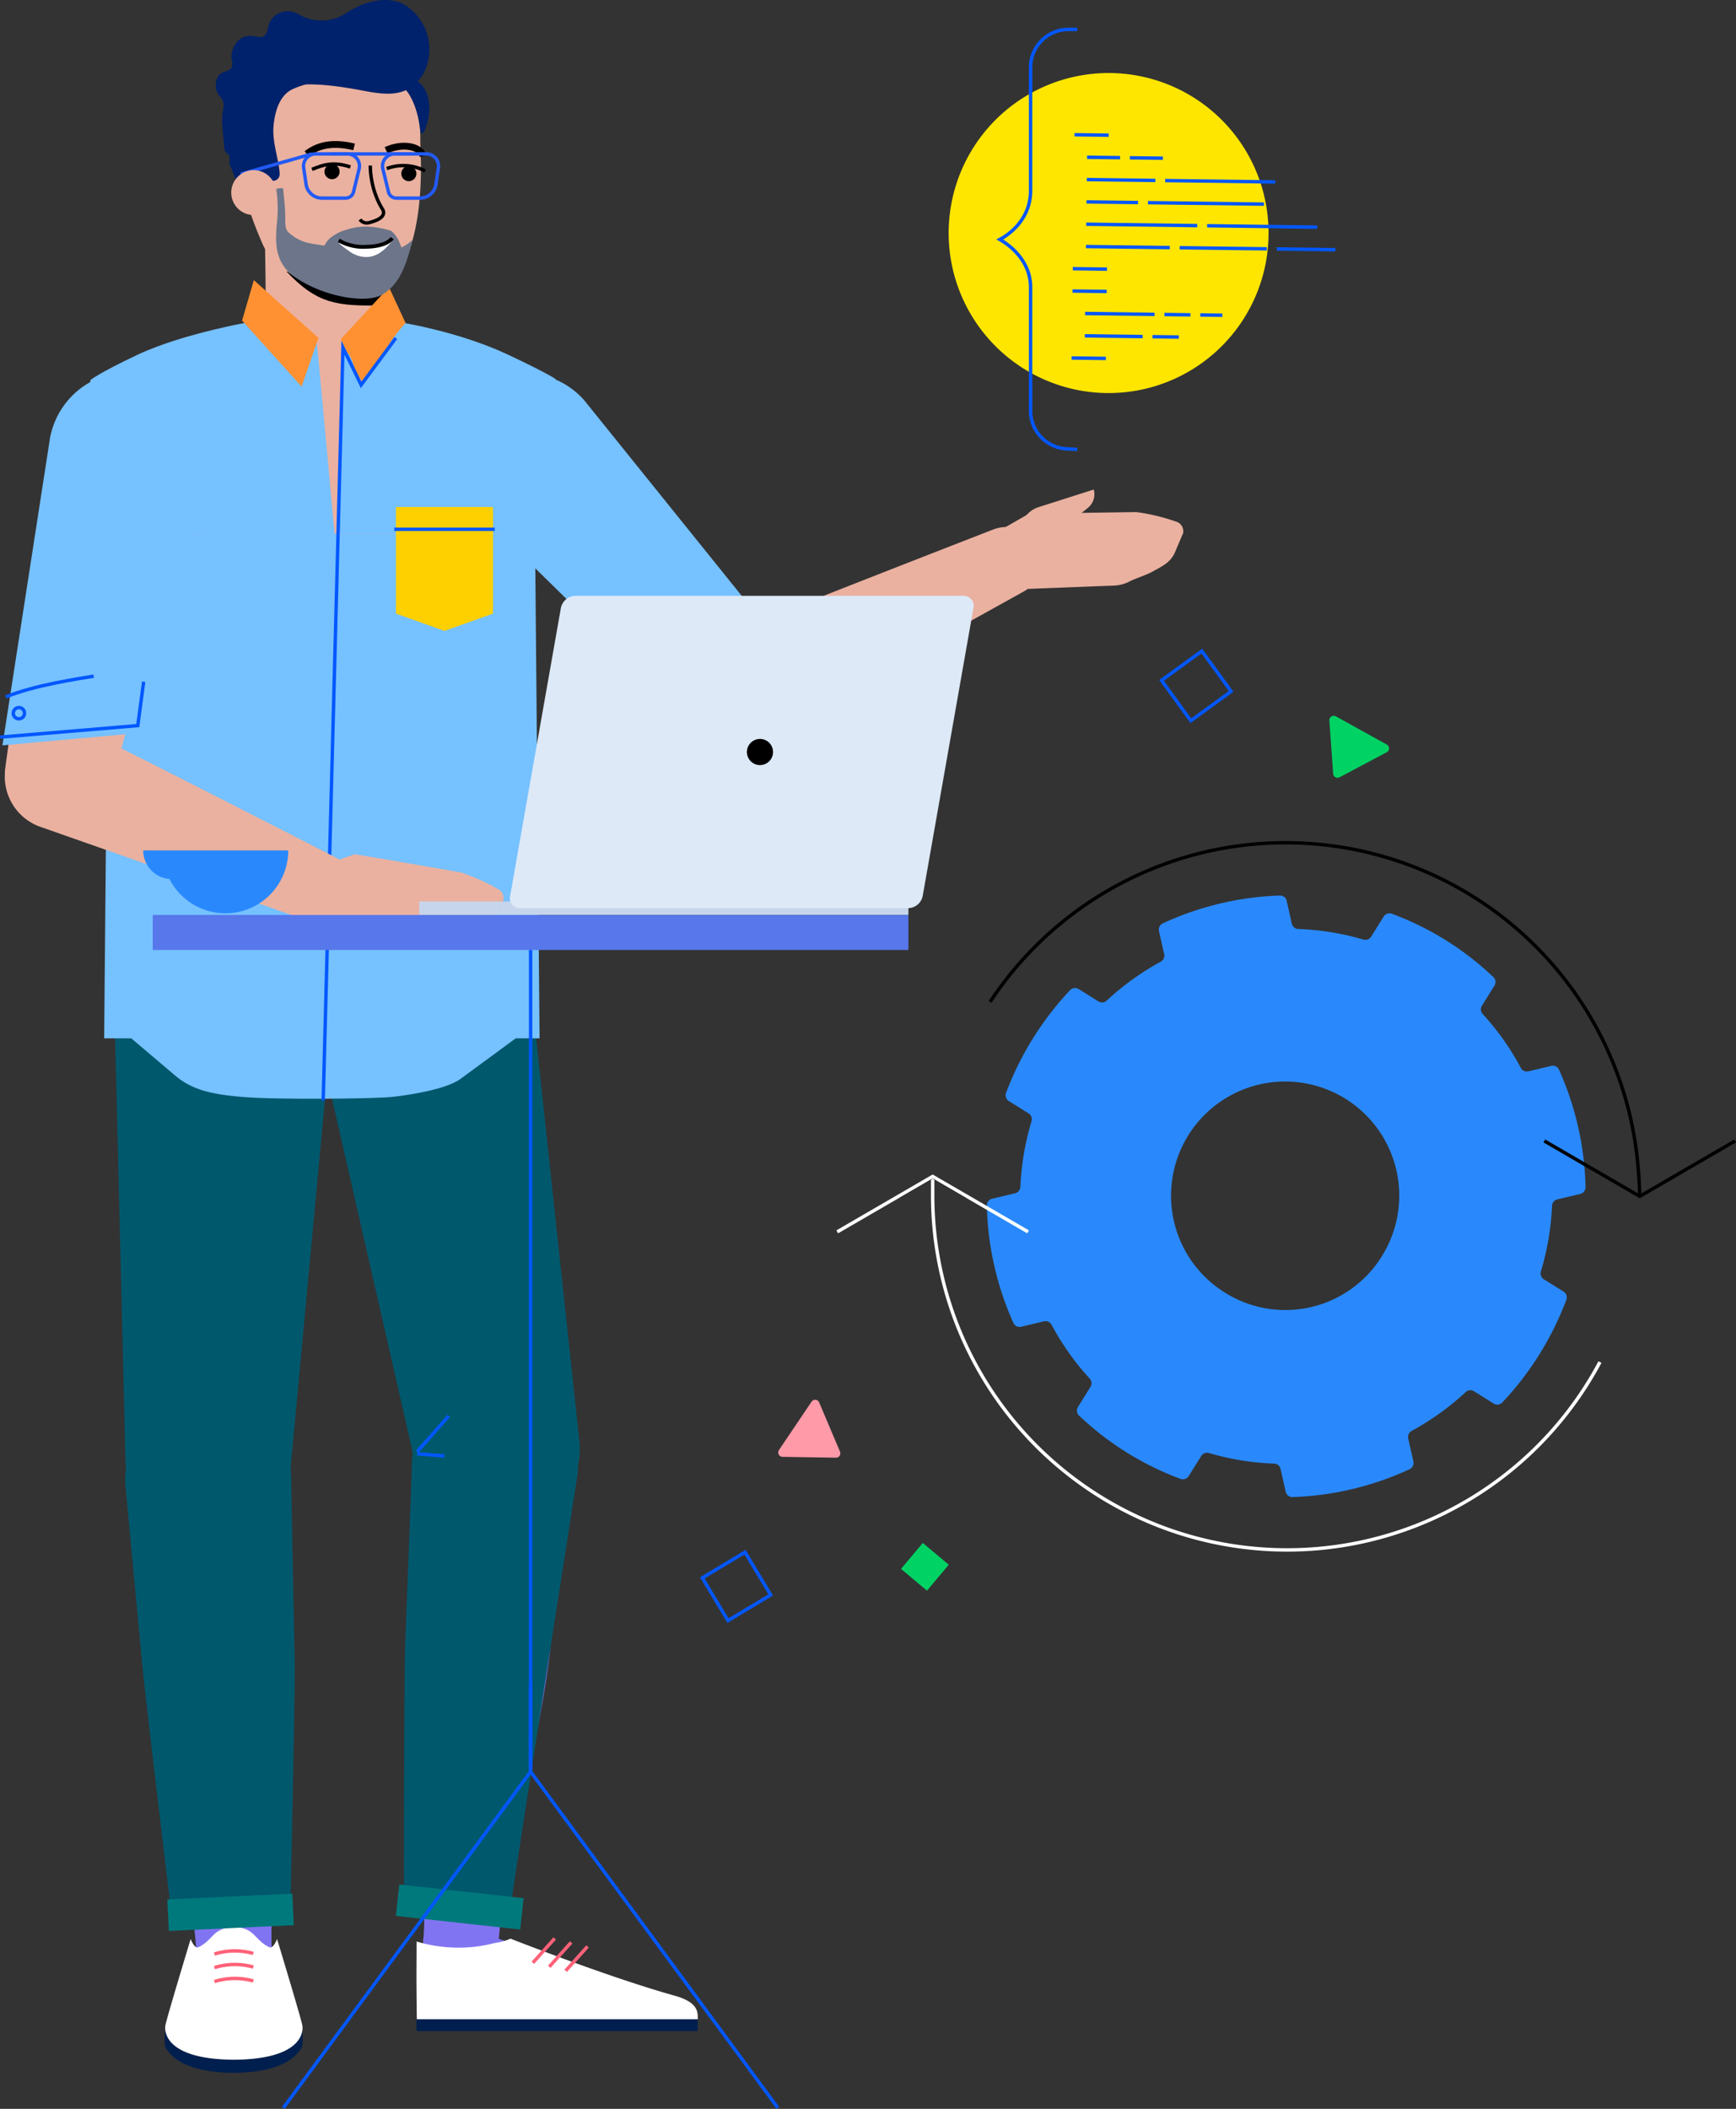
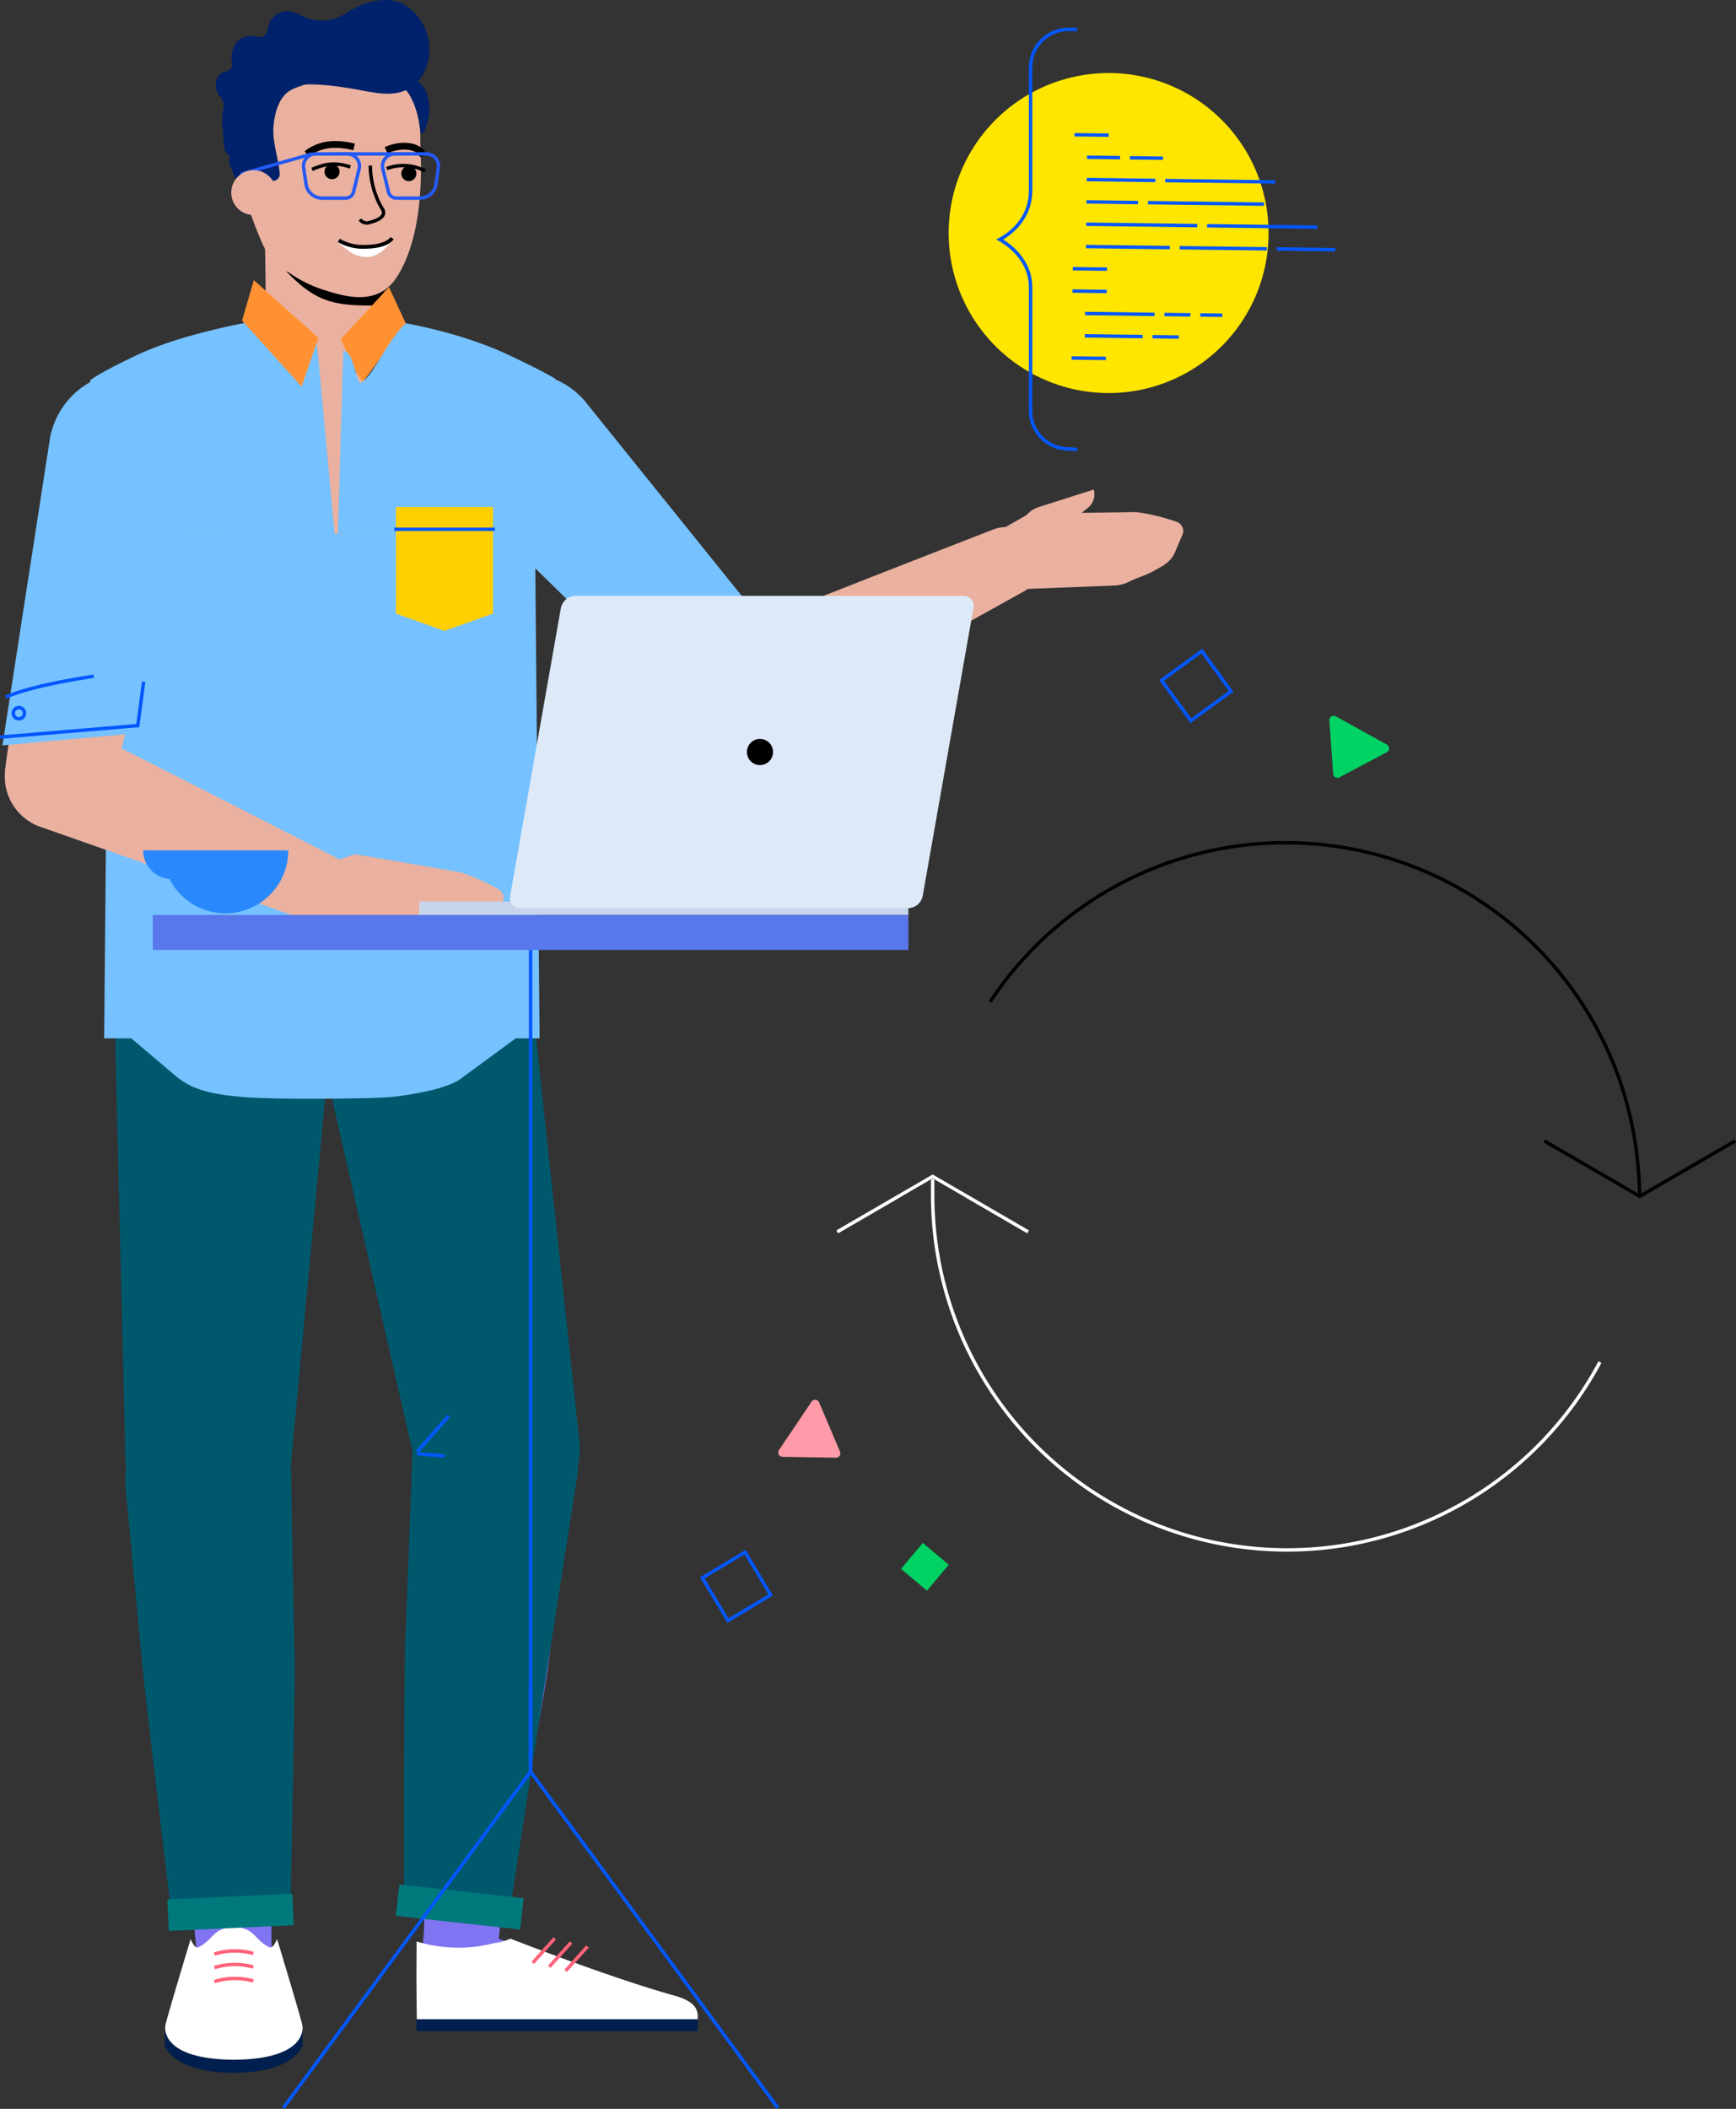
<svg xmlns="http://www.w3.org/2000/svg" width="537.348" height="652.515">
  <rect width="100%" height="100%" fill="#333333" stroke="none" />
  <defs>
    <clipPath id="prefix__a">
      <path fill="none" d="M0 0h537.348v652.515H0z" />
    </clipPath>
    <clipPath id="prefix__b">
      <path transform="translate(41.429 427.841)" fill="none" d="M0 0h46.425v46.425H0z" />
    </clipPath>
    <clipPath id="prefix__c">
      <path transform="translate(130.698 424.913)" fill="none" d="M0 0h46.425v46.425H0z" />
    </clipPath>
    <clipPath id="prefix__d">
      <path transform="translate(168.127 222.677)" fill="none" d="M0 0h32.958v32.959H0z" />
    </clipPath>
  </defs>
  <g clip-path="url(#prefix__a)">
    <path d="M224.376 196.688A16.487 16.487 0 10239.485 226c.365-.19 77.224-42.891 77.224-42.891a10.656 10.656 0 004.424-14.4q-.234-.439-.508-.859a11.13 11.13 0 00-13.324-3.961s-78.383 30.45-82.925 32.8" fill="#eab1a0" />
    <path d="M318.313 159.048c.143-.169 33.459-.6 33.459-.6a62.488 62.488 0 0112.756 3.125 3.153 3.153 0 011.68 3.4l-2.517 5.91c-1.355 3.182-4.062 4.373-6.8 5.9-2.133 1.191-5.27 2.112-7.448 3.217a11.053 11.053 0 01-4.559 1.182l-27.509 1.068c-8.855.668-12.324-3.778-12.1-10.7a10.568 10.568 0 012.447-6.439z" fill="#eab1a0" />
    <path d="M338.549 151.469l-17.077 5.446a8.147 8.147 0 00-5.237 5.131 4.926 4.926 0 007.765 5.417l12.758-10.346a5.382 5.382 0 001.789-5.65z" fill="#eab1a0" />
    <path d="M211.634 619.613a3.8 3.8 0 01-1.247 7.387l-56.487-.044.367-27.094z" fill="#8174f2" />
    <path d="M154.264 599.836l-.367 27.076v.044h-10.349c-.2 0-.9-.036-.9-.036a12.555 12.555 0 01-11.669-12.42v-14.67z" fill="#8174f2" />
    <path d="M101.5 305.711c2.7-24.666-10.29-37.084-29.707-38.235a32.208 32.208 0 00-34.045 30.264q-.081 1.37-.044 2.744c.978 37.789 3.721 151.163 3.721 151.163a23.212 23.212 0 0023.8 22.61h.065a23.211 23.211 0 0022.383-20.439z" fill="#eab1a0" />
    <g>
      <g clip-path="url(#prefix__b)" opacity=".18">
        <circle cx="23.06" cy="23.06" r="23.06" transform="translate(41.582 427.994)" fill="none" stroke="#9e005d" stroke-miterlimit="10" stroke-width=".263" />
      </g>
    </g>
    <path d="M64.186 476.707a25.56 25.56 0 01-25.356-25c-.02-.89-2.749-113.509-3.722-151.163a34.654 34.654 0 0133.722-35.563q.621-.016 1.241-.011.848.009 1.712.06c10.635.63 19.235 4.483 24.861 11.143 6.022 7.132 8.491 17.435 7.136 29.8l-13.837 148.2A25.8 25.8 0 0165.209 476.7c-.341.008-.681.012-1.022.008z" fill="#00586d" />
    <path d="M61 606.564a224.69 224.69 0 00-2.854-24.193c-3.971-22.018-9.36-46.163-11.436-66.559-.537-5.289-1.145-24.732-1.913-34.893a137.442 137.442 0 00-3.344-20.66A23.472 23.472 0 0162.6 434.674c.375-.035.751-.062 1.127-.079a23.274 23.274 0 0124.137 22.375c.01.264.015.527.016.791a158.529 158.529 0 00-1.03 20.8c.451 11.324 1.936 28.156 2.068 34.841A440.718 440.718 0 0186.441 564c-3.327 26.9-2.256 40.874-2.256 40.874z" fill="#8174f2" />
    <path d="M64.658 434.645a23.213 23.213 0 11-23.213 23.213 23.213 23.213 0 0123.213-23.213" fill="#eab1a0" />
    <path d="M53.62 596.963c-1.467-12.446-8.149-67.7-9.493-80.892-.274-2.7-5.168-55.1-5.194-55.2l-.053-.208-.015-.213a25.9 25.9 0 0123.39-28.2q.433-.041.869-.066l.313-.02a25.344 25.344 0 0118.575 6.9 26.038 26.038 0 018.167 18.666v.165l-.021.167c-.056.489.988 51.889 1.055 55.309.2 9.953-1.164 68.363-1.395 80.948z" fill="#00586d" />
    <path d="M98.319 308.87c-5.912-24.1 5.339-38.114 24.441-41.8a32.207 32.207 0 0137.715 25.539q.259 1.349.4 2.715C164.861 332.915 177 445.671 177 445.671a23.209 23.209 0 01-20.618 25.529l-.069.007a23.206 23.206 0 01-24.868-17.328z" fill="#eab1a0" />
    <g>
      <g clip-path="url(#prefix__c)" opacity=".18">
        <circle cx="23.06" cy="23.06" r="23.06" transform="translate(130.851 425.066)" fill="none" stroke="#9e005d" stroke-miterlimit="10" stroke-width=".263" />
      </g>
    </g>
    <path d="M157.431 473.541a25.561 25.561 0 0021.859-28.108c-.1-.883-12.156-112.889-16.128-150.345a34.655 34.655 0 00-38.092-30.838q-.62.066-1.237.153c-.56.081-1.123.175-1.683.284-10.466 2.019-18.483 6.968-23.187 14.3-5.036 7.859-6.131 18.4-3.168 30.475l33.147 145.1a25.8 25.8 0 0027.473 19.09q.51-.053 1.016-.122z" fill="#00586d" />
    <path d="M154.209 602.041a224.177 224.177 0 013.3-24.136c4.379-21.94 10.215-45.98 12.67-66.335.635-5.278 1.6-24.706 2.561-34.85a137.419 137.419 0 013.732-20.6 23.473 23.473 0 00-20.672-25.975q-.561-.063-1.125-.1a23.272 23.272 0 00-24.55 21.923q-.022.4-.032.791a158.646 158.646 0 01.643 20.818c-.66 11.313-2.458 28.117-2.713 34.8a440.59 440.59 0 001.535 50.632c2.828 26.949 1.5 40.908 1.5 40.908z" fill="#8174f2" />
    <path d="M153.312 430.079a23.212 23.212 0 11-23.212 23.212 23.212 23.212 0 0123.212-23.212" fill="#eab1a0" />
    <path d="M157.165 595.924c1.7-12.417 21.488-139.071 21.516-139.169l.056-.206.02-.214a25.906 25.906 0 00-22.857-28.627q-.434-.048-.869-.082l-.313-.027a25.349 25.349 0 00-18.7 6.55 26.039 26.039 0 00-8.518 18.511l-.006.166.017.167c.048.489-1.956 51.861-2.078 55.279-.38 9.949-.415 71.75-.419 84.338z" fill="#00586d" />
    <path d="M215.967 624.935c.013-2.11.473-5.324-7.163-7.45-20.5-5.708-50.773-17.633-50.773-17.633a17.7 17.7 0 01-4.868 1.325l-.151 23.758z" fill="#fff" />
    <path d="M139.379 602.554a44.4 44.4 0 01-10.429-1.834l-.046 10.339c.018 6.715.116 13.875.116 13.875h26.454l-2.311-23.758a43.549 43.549 0 01-13.784 1.378" fill="#fff" />
    <path fill="none" stroke="#ff6279" stroke-miterlimit="10" stroke-width="1.055" d="M171.699 599.778l-6.771 7.537" />
    <path fill="none" stroke="#ff6279" stroke-miterlimit="10" stroke-width="1.055" d="M176.781 601.018l-6.771 7.537" />
    <path fill="none" stroke="#ff6279" stroke-miterlimit="10" stroke-width="1.055" d="M181.863 602.256l-6.771 7.537" />
    <path fill="#001f4e" d="M128.905 624.779h87.063v3.66h-87.063z" />
    <path d="M93.515 627.078c.157 2.078-.722 10.076-21.194 10.238-20.471-.162-21.35-8.161-21.194-10.238a55.715 55.715 0 00-.1 6.02c1.752 3.4 6.527 8.145 21.234 8.276h.122c14.7-.131 19.481-4.879 21.234-8.276a55.974 55.974 0 00-.1-6.02" fill="#001f4e" />
    <path d="M93.609 626.811c-.279-1.914-7.848-26.847-7.848-26.847s-1.172 3.063-2.329 2.555c-2.063-.907-3.3-2.366-5.013-4.081a7.949 7.949 0 00-6.03-2.065 7.953 7.953 0 00-6.031 2.065c-1.711 1.712-2.953 3.179-5.012 4.081-1.158.508-2.329-2.555-2.329-2.555s-7.571 24.933-7.848 26.847c-.224 1.538-.307 10.351 21.224 10.5 21.523-.153 21.44-8.966 21.216-10.5" fill="#fff" />
    <path d="M66.375 613.125a21.173 21.173 0 0112.021-.182" fill="none" stroke="#ff6279" stroke-miterlimit="10" stroke-width="1.055" />
    <path d="M66.375 608.808a21.173 21.173 0 0112.021-.182" fill="none" stroke="#ff6279" stroke-miterlimit="10" stroke-width="1.055" />
    <path d="M66.375 604.607a21.173 21.173 0 0112.021-.182" fill="none" stroke="#ff6279" stroke-miterlimit="10" stroke-width="1.055" />
    <path fill="#00797c" d="M122.531 592.806l1.064-9.704 38.488 4.22-1.064 9.704z" />
    <path fill="#00797c" d="M51.806 587.715l38.681-1.78.449 9.75-38.681 1.782z" />
    <path fill="none" stroke="#0357ff" stroke-miterlimit="10" stroke-width="1.055" d="M138.89 438.116l-9.762 11.062" />
    <path fill="none" stroke="#0357ff" stroke-miterlimit="10" stroke-width="1.055" d="M137.588 450.48l-8.46-.65" />
    <path d="M98.616 66.4c.582 11.174.582 39 .582 46.957" fill="none" stroke="#eab1a0" stroke-miterlimit="10" stroke-width="33.776" />
    <path d="M90.664 82.267c8.736 9.126 13.624 9.894 28.049 9.568" fill="none" stroke="#000" stroke-miterlimit="10" stroke-width="5.277" />
    <path d="M101.034 89.955c8.643 2.781 16.936 3.775 22.156-4.79 6.969-11.44 7.535-28.344 6.931-40.406l-.027-2.354c.171-21.628-25.5-36.317-44.7-22.434C76.939 26.083 74.029 36.427 74 41.922c-.049 12.329 1.429 20.109 7.212 33.44a16.6 16.6 0 004.658 6.176 40.14 40.14 0 0015.159 8.417" fill="#eab1a0" />
    <path d="M118.171 25.3s9.924-3.39 12.039 15.892c.489.163 1.119.4 2.2-3.8 1.222-4.727 0-8.974-1.736-10.968a9.358 9.358 0 00-12.5-1.126" fill="#00216b" />
    <path d="M73.466 27.806l.018-.214a.122.122 0 00-.062.161.114.114 0 00.044.053" fill="#00216b" />
    <path d="M127.6 26.3c-.13-1.31-3.158-9.472-5.6-12.132-1.606-1.749-.957-.2-3.621-3.071-1.545-1.667-1.281-1.972-7.138-3.274-5.73-1.274-6.742 3.767-10.6 2.873-3.01-.406-7.679-3.164-7.972-3.09-3.9.978-1.138 6.995-7 8.3s-5.287.447-6.834 2.115c-2.662 2.874-1.972-.123-3.578 1.627-2.2 2.39-2.428 7.967-2.766 9.761a4.545 4.545 0 01-1.291 2.31 8.413 8.413 0 00-2.42 6.568c.262 3.171.583 6.924.7 7.767.217 1.519 1.3 1.3 1.519 2.387s-.218 2.168.216 2.82 1.885 4.692 1.885 4.692h11.428a2.032 2.032 0 002.038-2.028v-.08c-.165-4.337-2.427-9.834-1.874-15.166.489-4.674 2.031-9.307 5.868-11.087 5.16-2.389 14.727-3.886 20.72-4.211z" fill="#00216b" />
    <path d="M126.374 27.592c.012.13.018.214.018.214a.123.123 0 00.035-.17.126.126 0 00-.053-.044" fill="#00216b" />
    <path d="M105.458 104.936l.637 1.378 5.788 12.512 13.717-18.757-5.2-11.226z" fill="#ff9133" />
    <path d="M92.874 4.652a13.784 13.784 0 0014.577-.814C113.514 0 120.8-1.43 125.636 1.745a16.2 16.2 0 015.151 21.529c-4.88 7.592-12.484 5.883-19.5 4.576-22.723-4.23-28.05-.18-31.959 5.845-1.011 1.558-1.412 3.505-2.678 4.864s-7.131.245-7.691-1.532c-.742-2.352 1.51-4.539-.855-7.137a5.273 5.273 0 01-.489-6.344c1.328-2.3 5.187-.55 4.1-5.224-.367-1.589.562-5.406 3.383-6.707 2.954-1.364 5.281.571 6.561-.434 1.26-.99 1.187-2.528 1.581-3.715a6.19 6.19 0 017.565-3.759 15.819 15.819 0 012.069.945" fill="#00216b" />
-     <path d="M118.26 91.182c5.187-3.026 7.457-8.633 9.413-17.012a10.086 10.086 0 01-3.453 2.4s-.978-3.692-3.3-5.209a30.746 30.746 0 00-7.32-1.261 20.074 20.074 0 00-6.543 1.041 13.774 13.774 0 00-4.9 2.545A6.923 6.923 0 00100.441 76s-3.985-.559-5.41-.925a13.381 13.381 0 01-5.944-3.4c-.965-1.059-.753-3.257-.808-5.583-.055-2.369-.663-7.824-.665-7.824a4.129 4.129 0 00-2.1.219 41.768 41.768 0 01.086 11.547c-.109 3.687-1.262 10.942 5.735 15.74 8.944 6.132 22.049 8.255 26.929 5.408" fill="#6c7589" />
    <path d="M126.55 51.386a2.333 2.333 0 11-2.334 2.334 2.333 2.333 0 012.334-2.334" />
    <path d="M119.5 46.487c5.273-2.394 10.8-1.143 11.451 1.851" fill="none" stroke="#000" stroke-miterlimit="10" stroke-width="2.111" />
    <path d="M94.941 47.627c3.842-3.027 8.7-3.627 14.654-2.17" fill="none" stroke="#000" stroke-miterlimit="10" stroke-width="2.111" />
    <path d="M102.78 50.781a2.334 2.334 0 11-2.334 2.334 2.334 2.334 0 012.334-2.334" />
    <path d="M108.445 51.669c-5.287-1.79-8.37-.678-11.876.734" fill="none" stroke="#000" stroke-miterlimit="10" stroke-width="1.055" />
    <path d="M119.709 52.166a14.547 14.547 0 0111.876.733" fill="none" stroke="#000" stroke-miterlimit="10" stroke-width="1.055" />
    <path d="M111.422 67.908a2.568 2.568 0 002.82.978c2.791-.7 4.245-1.654 4.446-2.767.261-1.466-.875-1.31-2.689-6.588a27.655 27.655 0 01-1.383-8.3" fill="none" stroke="#000" stroke-miterlimit="10" stroke-width="1.055" />
    <path d="M106.326 74.534a22.525 22.525 0 003.573 1.428 14.828 14.828 0 003.62.611 13.449 13.449 0 003.646-.4 8 8 0 003.369-1.662l.063-.056c.317-.276.612-.556.856-.191.143.22-1.9 2.542-3.28 3.525a8.054 8.054 0 01-4.481 1.735 8.976 8.976 0 01-5.142-1.478c-2.187-1.577-4.088-2.857-3.668-3.293a1.173 1.173 0 011.38-.244z" fill="#fff" />
    <path d="M104.863 74.386a15.048 15.048 0 008.423 1.974c2.592-.03 6.528-.551 8.108-2.673" fill="none" stroke="#000" stroke-miterlimit="10" stroke-width="1.175" />
    <path fill="none" stroke="#235af5" stroke-miterlimit="10" stroke-width="1.055" d="M96.544 47.631l-22.028 6.245" />
    <path d="M130 61.3h-7.322a2.5 2.5 0 01-2.427-1.907l-1.738-7.131a3.746 3.746 0 013.641-4.633h9.829a3.749 3.749 0 013.708 4.288l-.747 5.109A5 5 0 01130 61.3z" fill="none" stroke="#235af5" stroke-miterlimit="10" stroke-width="1.055" />
    <path d="M99.682 61.3H107a2.5 2.5 0 002.426-1.907l1.738-7.131a3.747 3.747 0 00-3.641-4.633H97.7a3.746 3.746 0 00-3.747 3.744 3.669 3.669 0 00.04.544l.747 5.109a5 5 0 004.942 4.274z" fill="none" stroke="#235af5" stroke-miterlimit="10" stroke-width="1.055" />
    <path fill="none" stroke="#235af5" stroke-miterlimit="10" stroke-width="1.055" d="M102.285 47.631h25.111" />
    <path d="M78.524 52.653a6.943 6.943 0 11-6.943 6.947 6.943 6.943 0 016.943-6.947" fill="#eab1a0" />
    <path d="M37.675 278.931h124.177v12.892a34.23 34.23 0 01-34.23 34.23H71.9a34.23 34.23 0 01-34.23-34.23v-12.892z" fill="#d6967f" />
    <path d="M176.788 122.255s-8.634-5.532-25.768-12.631c-10.311-4.108-6.987-4.6-17.78-7.192 0 0-9.413 12.535-21.179 15.518-3.959-7.058-8.11-5.462-12.3-5.417C83.728 112.362 80.2 99.56 80.2 99.56s-20.913 3.5-35.583 10.324c-15.752 7.327-21.883 12.371-21.883 12.371s13.006 30.166 14.931 42.97c2.836 18.871.446 76.33.446 76.33l-.446 37.38h124.187l-.447-37.38s-2.388-57.457.447-76.33c1.929-12.808 14.936-42.97 14.936-42.97" fill="#eab1a0" />
    <g>
      <g clip-path="url(#prefix__d)" opacity=".18">
        <path d="M184.606 222.83a16.326 16.326 0 11-16.326 16.326 16.326 16.326 0 0116.326-16.326z" fill="none" stroke="#9e005d" stroke-miterlimit="10" stroke-width=".264" />
      </g>
    </g>
    <path d="M33.654 165.131L32.241 321.28h8.4l13.479 11.43c4.936 4.186 10.32 5.833 21.158 6.724s40.883.54 46.185-.038c5.463-.6 16.7-2.351 21.136-5.609l17.035-12.512h7.383l-1.417-156.15z" fill="#76c1ff" />
    <path d="M166.281 165.131c1.877-12.28 5.615-47.909 5.615-47.909s-2.455-1.745-14.641-7.483c-14.638-6.893-31.81-9.73-31.81-9.73-7.1 7.727-9.674 16.137-13.825 18.451-1.527.008-2.02-9.885-5.352-9.885-.066 0-1.656 56.577-1.656 56.577z" fill="#76c1ff" />
    <path d="M33.6 165.131c-1.877-12.28-5.667-47.488-5.667-47.488s2.508-2.166 14.691-7.9c14.64-6.893 37.548-10.648 37.548-10.648.114.552-1.752 6.47 17.848 6.47.066 0 5.572 59.86 5.572 59.86z" fill="#76c1ff" />
    <path d="M147.549 124.35a22.579 22.579 0 0131.914 1.073l.23.245s55.239 66.381 64.294 77.384c7.762 9.432 4.475 19.727-1.734 24.473-5.623 4.3-14.2 5.893-22.71-1.653l-72.836-69.367a22.581 22.581 0 01.6-31.928c.077-.074.157-.151.243-.227" fill="#eab1a0" />
    <path d="M219.588 228.735l-76.115-74.675c-4.656-4.874-6.664-7.835-6.4-14.571a25.025 25.025 0 0143.433-16.008q.147.159.291.323c.611.748 60.543 75.151 60.543 75.151z" fill="#76c1ff" />
    <path fill="none" stroke="#0357ff" stroke-miterlimit="10" stroke-width="1.055" d="M220.045 227.832l25.43-33.952" />
    <path d="M235.479 194.3a1.735 1.735 0 11-1.735 1.735 1.735 1.735 0 011.735-1.735z" fill="none" stroke="#0357ff" stroke-miterlimit="10" stroke-width="1.055" />
    <path d="M218.959 202.77c3.423-3.836 14.792-13.9 19.081-15.683l3.3 3.178" fill="none" stroke="#0357ff" stroke-miterlimit="10" stroke-width="1.055" />
-     <path d="M100.045 340.494l6.112-232.917 5.624 11.513 10.747-14.5" fill="none" stroke="#0357ff" stroke-miterlimit="10" stroke-width="1.055" />
    <path d="M98.583 104.538l-5.231 15.068-18.423-20.415 3.641-12.51z" fill="#ff9133" />
    <path d="M23.983 224.95a16.481 16.481 0 10-11.87 30.75c.383.145 83.323 29.235 83.323 29.235a10.651 10.651 0 0013.7-6.257q.175-.468.305-.95a11.127 11.127 0 00-5.886-12.589s-74.8-38.365-79.575-40.191" fill="#eab1a0" />
    <path d="M109.718 264.343c.172-.141 32.967 5.606 32.967 5.606a62.455 62.455 0 0111.945 5.431 3.149 3.149 0 011.019 3.651l-3.565 5.337c-1.921 2.874-4.8 3.543-7.768 4.535-2.31.773-5.565 1.1-7.909 1.778a11.032 11.032 0 01-4.694.315L104.5 286.95c-8.821-.985-11.4-5.993-9.9-12.752a10.552 10.552 0 013.6-5.868z" fill="#eab1a0" />
    <path d="M42.642 118.863a22.582 22.582 0 00-26.616 17.649 12.3 12.3 0 00-.064.334s-12.235 85.5-14.177 99.617c-1.666 12.1 6.533 19.147 14.31 19.934 7.039.711 15.185-2.428 18.475-13.317l25.655-97.271a22.586 22.586 0 00-17.254-26.877c-.109-.018-.218-.048-.329-.069" fill="#eab1a0" />
    <path d="M38.761 227.19l25.629-81.1a25.03 25.03 0 10-48.66-11.754q-.109.45-.2.9C15.374 136.2.757 230.629.757 230.629z" fill="#76c1ff" />
    <path d="M44.469 210.935l-1.815 13.574-42.61 3.574" fill="none" stroke="#0357ff" stroke-miterlimit="10.001" stroke-width="1.056" />
    <path d="M5.815 218.941a1.735 1.735 0 11-1.7 1.764 1.735 1.735 0 011.7-1.764z" fill="none" stroke="#0357ff" stroke-miterlimit="10.001" stroke-width="1.056" />
    <path d="M29 209.219c-4.427.748-18.467 2.785-27.222 6.44" fill="none" stroke="#0357ff" stroke-miterlimit="10.001" stroke-width="1.056" />
    <path fill="#5777ea" d="M47.286 283.104h233.896v10.828H47.286z" />
    <path d="M164.235 521.607v26.581L87.707 652.2" fill="none" stroke="#0357ff" stroke-miterlimit="10" stroke-width="1.055" />
    <path d="M164.235 293.931v254.256L240.763 652.2" fill="none" stroke="#0357ff" stroke-miterlimit="10" stroke-width="1.055" />
    <path fill="#c6d5eb" d="M154.777 278.937h126.404v4.125H154.777z" />
    <path fill="#c6d5eb" d="M129.788 278.937h24.989v4.125h-24.989z" />
    <path d="M298.212 184.366H178.041a4.687 4.687 0 00-4.43 3.765l-15.711 89.1a3.075 3.075 0 002.3 3.689 3.038 3.038 0 00.8.077h120.174a4.689 4.689 0 004.43-3.766l15.711-89.1a3.072 3.072 0 00-2.3-3.687 3.029 3.029 0 00-.803-.078z" fill="#dde9f7" />
    <path d="M235.238 228.641a4.044 4.044 0 11-4.044 4.044 4.044 4.044 0 014.044-4.044" />
    <path d="M44.326 263.134h44.9a19.445 19.445 0 01-36.772 8.833 8.866 8.866 0 01-8.128-8.833" fill="#2989fc" />
    <path d="M152.61 189.864l-15.023 5.346-15.024-5.346v-32.99h30.046z" fill="#ffd000" />
    <path fill="none" stroke="#0357ff" stroke-linecap="square" stroke-miterlimit="10" stroke-width="1.055" d="M122.565 163.768h30.045" />
    <path d="M293.64 72.039a49.511 49.511 0 1149.16 49.578 49.511 49.511 0 01-49.16-49.578" fill="#ffe600" />
    <path fill="none" stroke="#0357ff" stroke-miterlimit="10" stroke-width="1.055" d="M343.181 41.832l-10.592-.135" />
    <path fill="none" stroke="#0357ff" stroke-miterlimit="10" stroke-width="1.055" d="M336.482 48.655l10.216.13" />
    <path fill="none" stroke="#0357ff" stroke-miterlimit="10" stroke-width="1.055" d="M349.742 48.823l10.216.13" />
    <path fill="none" stroke="#0357ff" stroke-miterlimit="10" stroke-width="1.055" d="M336.394 55.562l21.219.269" />
    <path fill="none" stroke="#0357ff" stroke-miterlimit="10" stroke-width="1.055" d="M360.657 55.87l34.087.432" />
    <path fill="none" stroke="#0357ff" stroke-miterlimit="10" stroke-width="1.055" d="M336.307 62.47l15.966.202" />
    <path fill="none" stroke="#0357ff" stroke-miterlimit="10" stroke-width="1.055" d="M355.316 62.71l35.924.455" />
    <path fill="none" stroke="#0357ff" stroke-miterlimit="10" stroke-width="1.055" d="M336.219 69.377l34.367.435" />
    <path fill="none" stroke="#0357ff" stroke-miterlimit="10" stroke-width="1.055" d="M373.629 69.85l34.081.432" />
    <path fill="none" stroke="#0357ff" stroke-miterlimit="10" stroke-width="1.055" d="M336.131 76.284l25.967.329" />
    <path fill="none" stroke="#0357ff" stroke-miterlimit="10" stroke-width="1.055" d="M365.141 76.651l27.007.342" />
    <path fill="none" stroke="#0357ff" stroke-miterlimit="10" stroke-width="1.055" d="M395.192 77.031l18.164.23" />
    <path fill="none" stroke="#0357ff" stroke-miterlimit="10" stroke-width="1.055" d="M342.654 83.276l-10.592-.134" />
    <path fill="none" stroke="#0357ff" stroke-miterlimit="10" stroke-width="1.055" d="M342.566 90.183l-10.592-.134" />
    <path fill="none" stroke="#0357ff" stroke-miterlimit="10" stroke-width="1.055" d="M335.867 97.005l21.502.273" />
    <path fill="none" stroke="#0357ff" stroke-miterlimit="10" stroke-width="1.055" d="M360.412 97.317l8.065.101" />
    <path fill="none" stroke="#0357ff" stroke-miterlimit="10" stroke-width="1.055" d="M371.521 97.458l6.831.087" />
    <path fill="none" stroke="#0357ff" stroke-miterlimit="10" stroke-width="1.055" d="M335.78 103.914l17.914.226" />
    <path fill="none" stroke="#0357ff" stroke-miterlimit="10" stroke-width="1.055" d="M356.737 104.179l8.143.103" />
    <path fill="none" stroke="#0357ff" stroke-miterlimit="10" stroke-width="1.055" d="M342.302 110.905l-10.592-.135" />
    <path d="M333.418 139.077l-2.774-.188A11.751 11.751 0 01319 127.139V88.885a14.873 14.873 0 00-1.6-6.724 17.861 17.861 0 00-3.494-4.71 22.138 22.138 0 00-3.482-2.771c-.374-.245-.7-.434-.956-.578.256-.137.578-.318.95-.547a20.321 20.321 0 003.488-2.715 17.224 17.224 0 003.5-4.789A16 16 0 00319 58.988V20.846A11.75 11.75 0 01330.747 9.1h2.667" fill="none" stroke="#0357ff" stroke-miterlimit="10" stroke-width="1.055" />
-     <path d="M484.824 402.188a2.112 2.112 0 00-.84-2.545l-6.144-3.831a2.092 2.092 0 01-.895-2.379 82.981 82.981 0 003.458-20.325 2.148 2.148 0 011.637-2.005l7.091-1.682a2.129 2.129 0 001.639-2.1 93.384 93.384 0 00-8.225-36.366 2.077 2.077 0 00-2.375-1.151l-7.09 1.682a2.092 2.092 0 01-2.331-1.061 81.123 81.123 0 00-11.83-16.7 2.108 2.108 0 01-.217-2.539l3.873-6.21a2.124 2.124 0 00-.339-2.665 91.987 91.987 0 00-31.4-19.584 2.124 2.124 0 00-2.542.869l-3.873 6.209a2.107 2.107 0 01-2.375.923 81.13 81.13 0 00-20.2-3.279 2.092 2.092 0 01-1.979-1.626l-1.6-7.1a2.08 2.08 0 00-2.079-1.627 93.381 93.381 0 00-36.274 8.615 2.132 2.132 0 00-1.17 2.4l1.608 7.1a2.151 2.151 0 01-1.08 2.353 82.988 82.988 0 00-16.729 12.047 2.092 2.092 0 01-2.531.245l-6.143-3.832a2.113 2.113 0 00-2.655.367 95.043 95.043 0 00-19.8 31.742 2.114 2.114 0 00.841 2.545l6.143 3.832a2.09 2.09 0 01.9 2.379 82.969 82.969 0 00-3.458 20.325 2.149 2.149 0 01-1.639 2l-7.09 1.682a2.129 2.129 0 00-1.64 2.1 93.4 93.4 0 008.225 36.365 2.079 2.079 0 002.376 1.152l7.09-1.682a2.09 2.09 0 012.33 1.062 81.126 81.126 0 0011.832 16.694 2.108 2.108 0 01.216 2.539l-3.872 6.211A2.123 2.123 0 00334 438a92.022 92.022 0 0031.4 19.584 2.125 2.125 0 002.543-.869l3.871-6.209a2.11 2.11 0 012.377-.923 81.116 81.116 0 0020.2 3.279 2.091 2.091 0 011.979 1.625l1.608 7.1a2.071 2.071 0 002.078 1.626 93.366 93.366 0 0036.269-8.617 2.129 2.129 0 001.169-2.4l-1.606-7.1a2.147 2.147 0 011.079-2.352 83.009 83.009 0 0016.733-12.036 2.092 2.092 0 012.529-.245l6.143 3.832a2.112 2.112 0 002.655-.367 94.991 94.991 0 0019.8-31.742zm-105.389-2.057a35.319 35.319 0 1148.531-11.815c-.066.109-.132.216-.2.324a35.129 35.129 0 01-48.332 11.49z" fill="#2989fc" />
    <path d="M495.235 421.446a109.716 109.716 0 01-206.545-51.284v-6.147" fill="none" stroke="#fff" stroke-miterlimit="10" stroke-width="1.055" />
    <path d="M306.471 309.992a109.524 109.524 0 01199.709 43.765 133.183 133.183 0 011.368 16.41" fill="none" stroke="#000" stroke-miterlimit="10" stroke-width="1.055" />
    <path d="M278.266 370.163l10.425-6.051 10.425 6.051" fill="none" stroke="#000" stroke-miterlimit="10" stroke-width="1.055" />
    <path d="M537.083 353.018l-29.535 17.145-29.537-17.145" fill="none" stroke="#000" stroke-miterlimit="10" stroke-width="1.055" />
    <path d="M259.153 381.155l29.537-17.145 29.536 17.145" fill="none" stroke="#fff" stroke-miterlimit="10" stroke-width="1.055" />
    <path fill="#00d364" d="M278.899 485.438l6.74-8.03 8.03 6.74-6.74 8.03z" />
    <path fill="none" stroke="#0357ff" stroke-miterlimit="10" stroke-width="1.055" d="M217.389 488.218l13.218-7.943 7.944 13.218-13.219 7.943z" />
    <path d="M241.116 448.658l10.084-14.949a1.344 1.344 0 011.865-.372l.009.007a1.359 1.359 0 01.489.6l6.445 15.216a1.345 1.345 0 01-.708 1.765h-.008a1.394 1.394 0 01-.548.106l-16.526-.264a1.345 1.345 0 01-1.328-1.361v-.006a1.317 1.317 0 01.227-.734" fill="#ff9aa8" />
    <path fill="none" stroke="#0357ff" stroke-miterlimit="10" stroke-width="1.055" d="M359.531 210.518l12.477-9.068 9.068 12.476-12.477 9.069z" />
    <path d="M413.486 221.64l15.772 8.743a1.345 1.345 0 01.532 1.826l-.006.01a1.353 1.353 0 01-.55.539l-14.6 7.746a1.344 1.344 0 01-1.82-.551v-.008a1.379 1.379 0 01-.154-.536l-1.177-16.487a1.345 1.345 0 011.24-1.441h.011a1.32 1.32 0 01.751.162" fill="#00d364" />
  </g>
</svg>